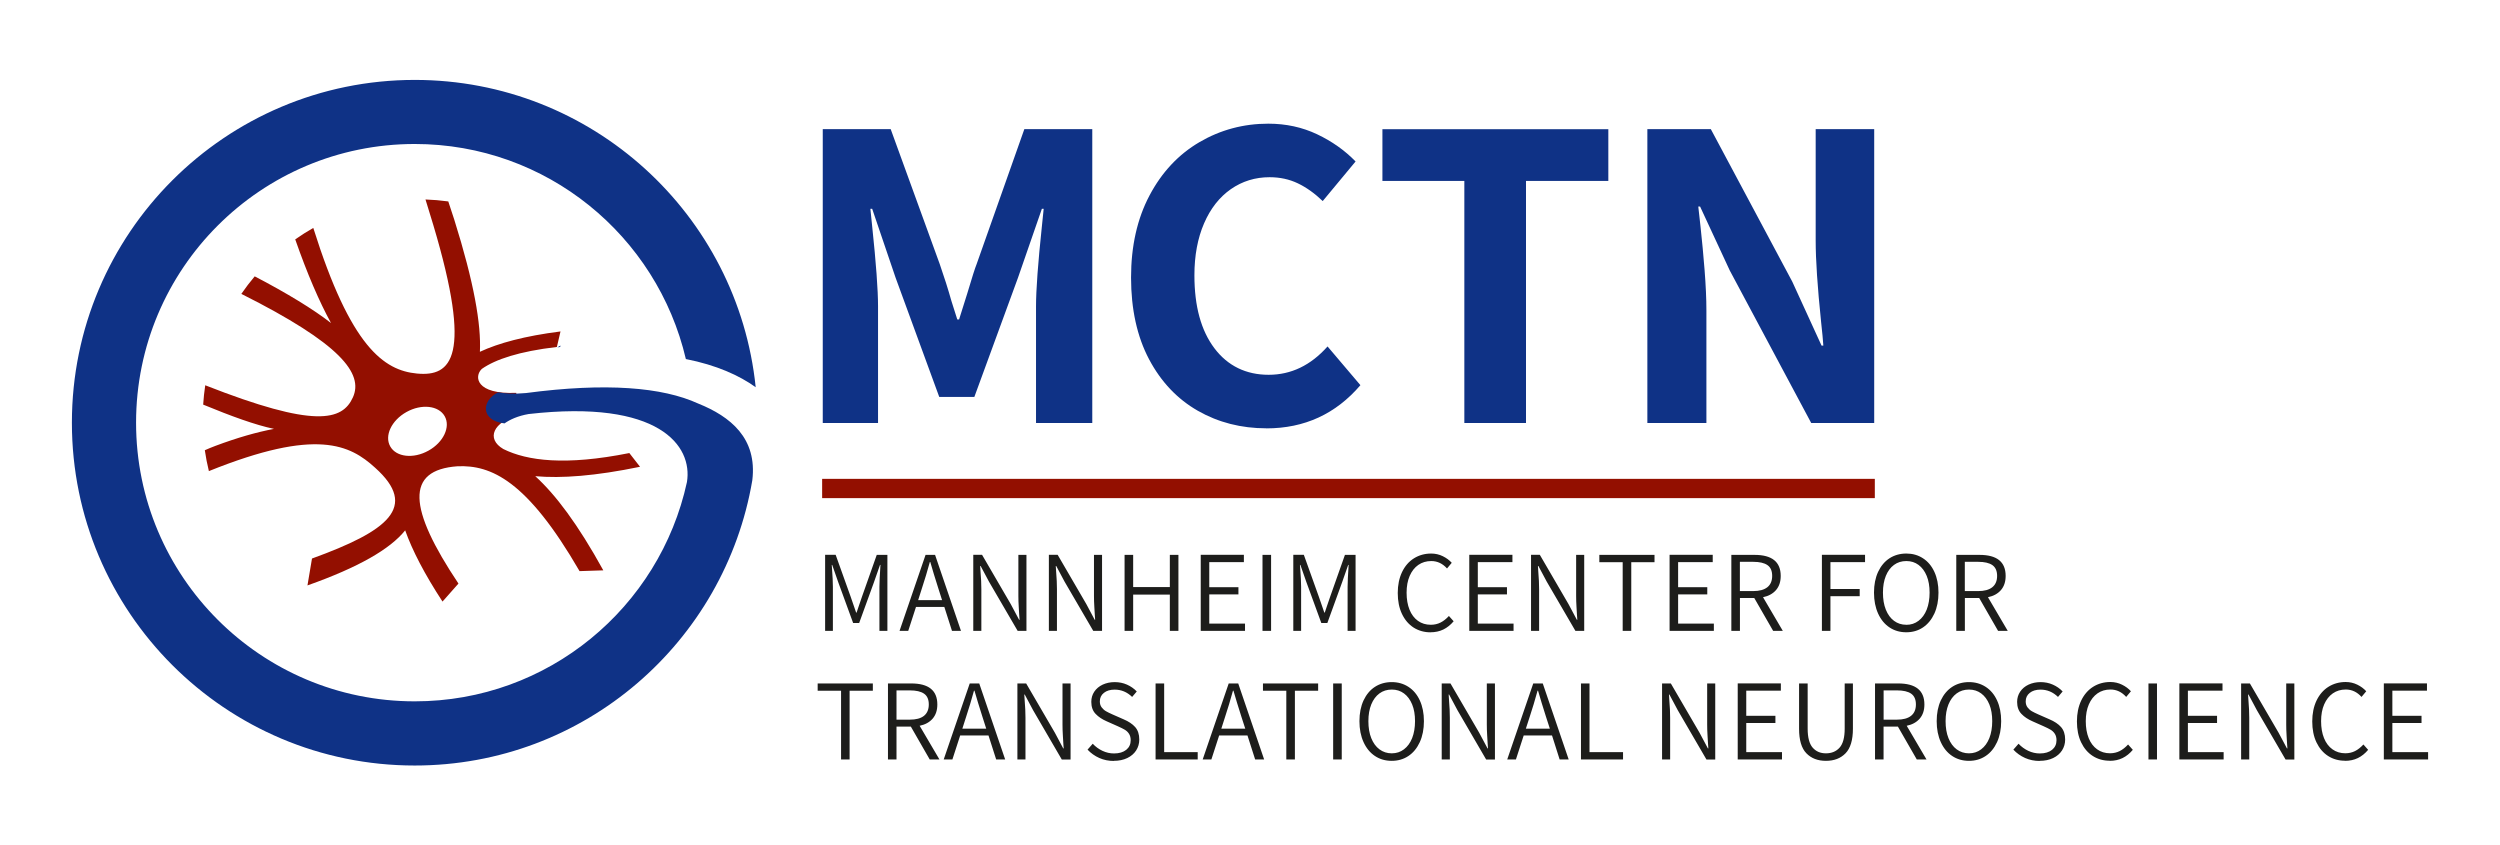
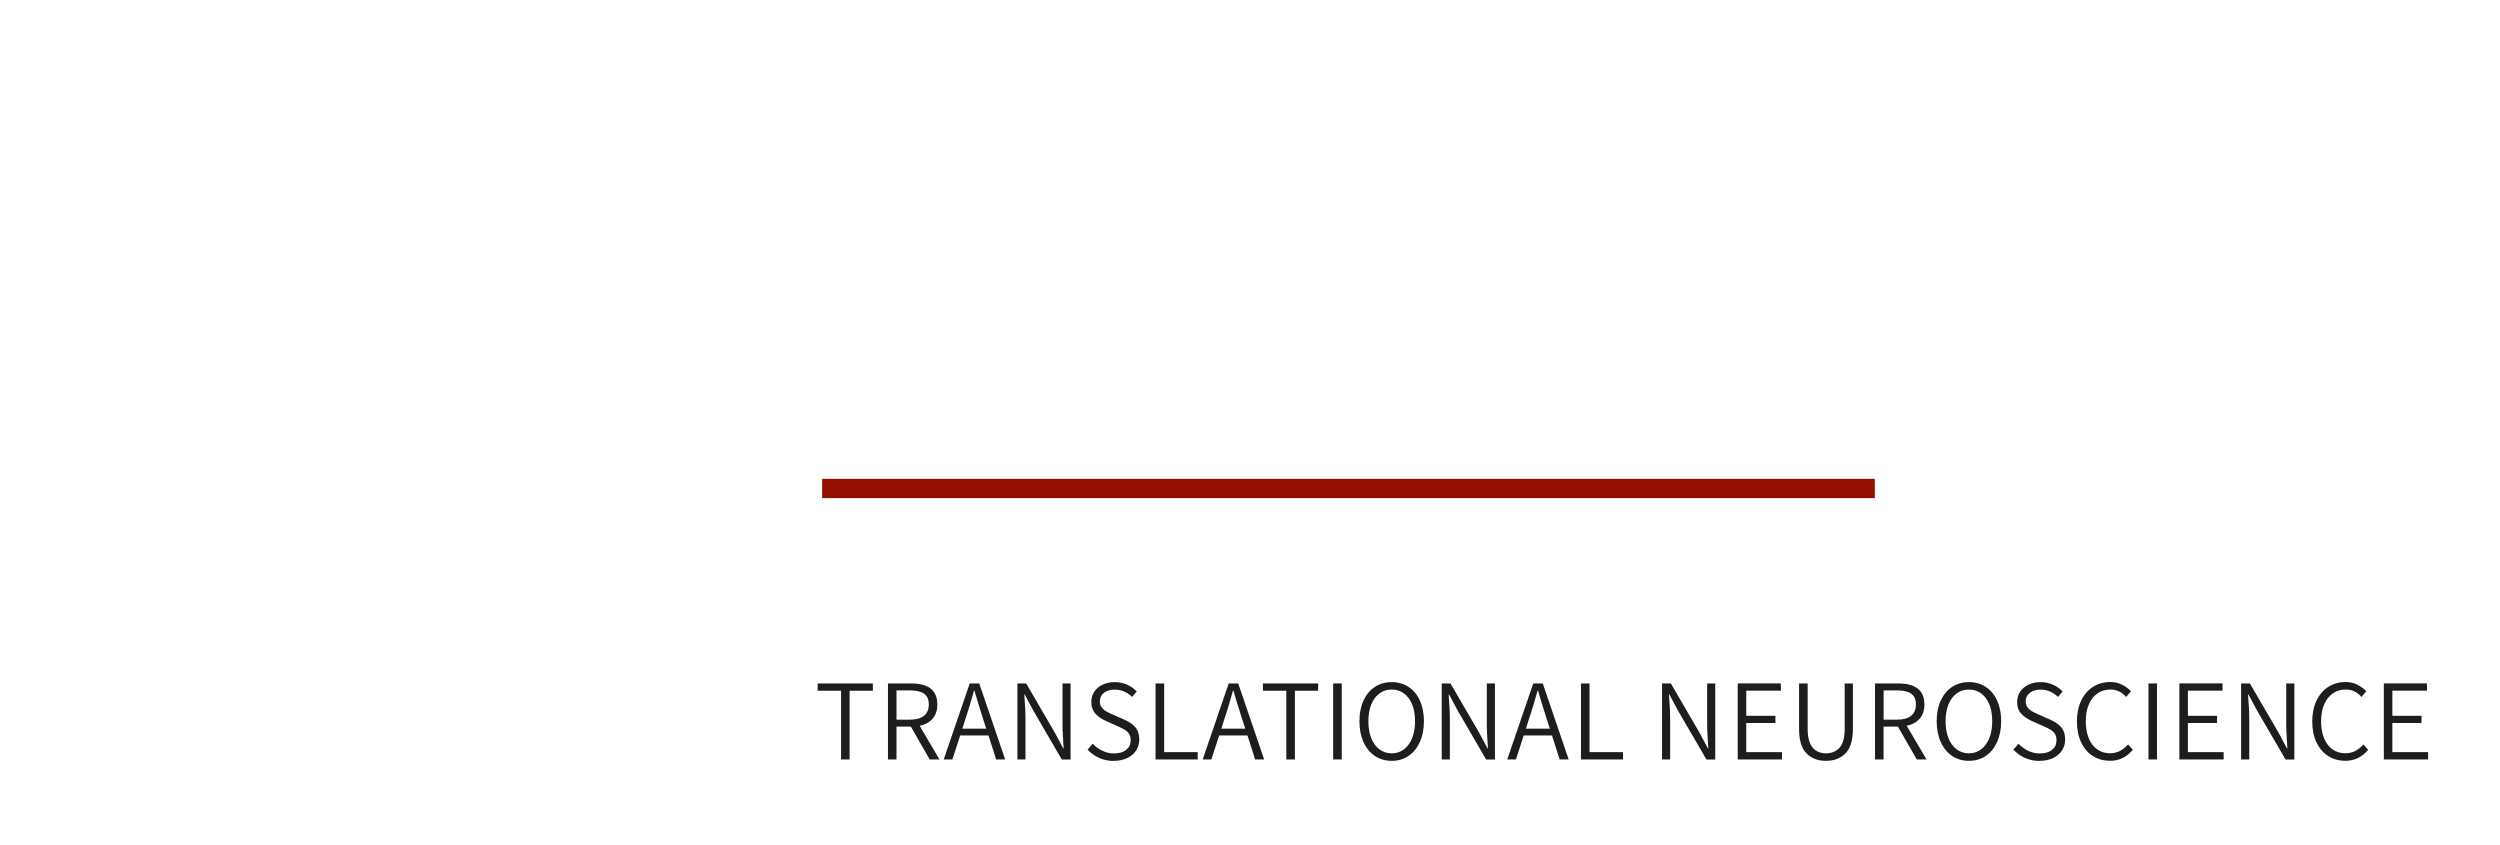
<svg xmlns="http://www.w3.org/2000/svg" id="Ebene_1" viewBox="0 0 486.14 164.41">
  <defs>
    <style>.cls-1{fill:#930f00;}.cls-2{fill:none;stroke:#930f00;stroke-width:3.75px;}.cls-3{fill:#1d1d1b;}.cls-4{fill:#0f3286;}</style>
  </defs>
-   <path class="cls-1" d="M83.32,87.63c-2.92,1.63-6.25,1.27-7.43-.81-1.18-2.07.23-5.07,3.15-6.7,2.92-1.63,6.25-1.27,7.43.81,1.18,2.07-.23,5.08-3.15,6.7M109,64.45c-6.99.89-12.06,2.27-15.68,3.96.26-5.32-1.13-13.41-4.98-25.68-.38-1.2-.77-2.38-1.17-3.56-1.48-.2-2.96-.33-4.43-.38.59,1.9,1.26,4.09,1.54,5.04,7.64,25.63,3.51,29.44-3.19,28.81-6.44-.61-12.9-5.18-20.17-28.32-1.2.69-2.37,1.43-3.51,2.23,2.36,6.75,4.67,12.09,6.96,16.27-3.37-2.64-8.69-5.88-14.84-9.08-.92,1.09-1.79,2.23-2.6,3.41,19.37,9.71,23.77,15.51,21.7,20.11-2.06,4.58-7.42,6.03-28.72-2.34-.19,1.26-.32,2.51-.4,3.76,5.48,2.26,10.15,3.96,13.77,4.72-3.33.63-7.08,1.69-11.41,3.31-.78.29-1.4.56-2.04.84.2,1.37.46,2.72.79,4.06,20.99-8.47,27.45-5.08,32.31-.67,8.54,7.65,2.47,12.32-12.26,17.67l-.88,5.23c9.93-3.52,16.08-7.06,19-10.71,1.38,3.89,3.76,8.49,7.26,13.85l3.1-3.5c-9.79-14.65-10.36-22.08-.18-22.81,6.51-.27,13.49,2.71,23.73,20.39l4.62-.15c-4.98-9.03-9.3-14.74-13.23-18.31,5.09.45,11.66-.03,20.37-1.83l-2.08-2.67c-12.42,2.49-19.86,1.52-24.5-.78-3.41-1.99-2.02-5.29,3.04-6.62l-.54-4.31c-7.85.34-8.23-3.18-6.69-4.65,2.66-1.86,7.21-3.4,14.6-4.27l.35-1.5.36-1.54Z" />
-   <path class="cls-4" d="M146.95,75.31c-3.45-33.58-31.82-59.77-66.3-59.77C43.83,15.55,13.98,45.39,13.98,82.2s29.85,66.66,66.66,66.66c32.99,0,60.31-23.99,65.65-55.46,1-8.19-4.25-12.41-10.55-14.94-6.92-3.17-17.9-4.09-33.46-2.03-2.33.22-4.11.09-5.44-.14-3.37,1.74-3.28,5.56,1.27,6.04,1.05-.75,2.61-1.46,4.69-1.82,25.41-2.89,31.93,6.19,30.78,13.23-5.3,24.37-26.97,42.64-52.93,42.64-29.93,0-54.19-24.26-54.19-54.19s24.26-54.19,54.19-54.19c25.67,0,47.12,17.86,52.72,41.82,5.95,1.17,10.4,3.19,13.58,5.48M108.38,67.55c.2-.02.34-.06.55-.08l.06-.28-.61.36Z" />
  <line class="cls-2" x1="159.87" y1="94.99" x2="364.57" y2="94.99" />
  <path class="cls-3" d="M463.54,147.68h8.62v-1.42h-6.95v-5.67h5.67v-1.4h-5.67v-4.88h6.73v-1.42h-8.39v14.78ZM456,147.95c.93,0,1.76-.18,2.5-.54.74-.36,1.4-.89,2-1.6l-.92-1.04c-.53.57-1.07,1-1.63,1.28-.56.28-1.19.43-1.88.43-.96,0-1.8-.26-2.51-.77-.71-.51-1.26-1.23-1.64-2.17-.38-.94-.57-2.04-.57-3.3s.2-2.35.6-3.27c.4-.92.96-1.63,1.68-2.14.72-.5,1.56-.75,2.52-.75,1.18,0,2.2.48,3.06,1.44l.92-1.1c-.46-.51-1.04-.94-1.73-1.28-.69-.34-1.45-.52-2.27-.52-1.24,0-2.36.31-3.35.93-.99.62-1.76,1.52-2.32,2.68-.55,1.16-.83,2.52-.83,4.06s.27,2.92.82,4.07c.55,1.15,1.31,2.04,2.27,2.65.97.62,2.07.92,3.3.92M435.8,147.68h1.58v-8.1c0-.99-.05-2.14-.16-3.44l-.07-1.08h.09l1.62,3.04,5.58,9.59h1.71v-14.78h-1.58v8.01c0,.63.02,1.33.07,2.1.04.77.07,1.28.09,1.52l.07.99h-.09l-1.62-3.04-5.58-9.58h-1.71v14.78ZM423.78,147.68h8.62v-1.42h-6.95v-5.67h5.67v-1.4h-5.67v-4.88h6.73v-1.42h-8.39v14.78ZM417.78,147.68h1.66v-14.78h-1.66v14.78ZM410.24,147.95c.93,0,1.76-.18,2.5-.54.74-.36,1.4-.89,2-1.6l-.92-1.04c-.53.57-1.07,1-1.63,1.28-.56.28-1.19.43-1.88.43-.96,0-1.8-.26-2.51-.77-.71-.51-1.26-1.23-1.64-2.17-.38-.94-.57-2.04-.57-3.3s.2-2.35.6-3.27c.4-.92.96-1.63,1.68-2.14.72-.5,1.56-.75,2.52-.75,1.18,0,2.2.48,3.06,1.44l.92-1.1c-.46-.51-1.04-.94-1.73-1.28-.69-.34-1.45-.52-2.27-.52-1.24,0-2.36.31-3.35.93-.99.62-1.76,1.52-2.32,2.68-.55,1.16-.83,2.52-.83,4.06s.27,2.92.82,4.07c.55,1.15,1.31,2.04,2.27,2.65.97.62,2.07.92,3.3.92M396.63,147.95c.99,0,1.86-.18,2.61-.54s1.33-.86,1.73-1.48c.4-.63.61-1.33.61-2.12,0-1.02-.27-1.83-.8-2.43-.53-.6-1.29-1.1-2.26-1.51l-2.14-.94c-.54-.24-.97-.45-1.28-.63-.32-.18-.59-.43-.83-.74-.24-.31-.36-.7-.36-1.17,0-.69.26-1.24.79-1.66.52-.42,1.22-.63,2.09-.63,1.29,0,2.42.47,3.4,1.42l.9-1.06c-.52-.56-1.16-1-1.9-1.33-.74-.33-1.54-.49-2.4-.49s-1.63.17-2.33.49c-.7.33-1.24.79-1.63,1.37-.39.59-.59,1.25-.59,1.98,0,.98.28,1.76.84,2.34.56.59,1.28,1.06,2.15,1.44l2.14.95c.6.27,1.07.5,1.4.7.33.2.6.46.81.79.21.33.32.74.32,1.24,0,.78-.29,1.4-.87,1.87-.58.46-1.37.7-2.37.7-.78,0-1.53-.17-2.25-.51-.72-.34-1.35-.8-1.89-1.38l-1.01,1.15c.64.69,1.41,1.23,2.28,1.62.88.39,1.83.58,2.85.58M382.88,146.49c-.9,0-1.7-.26-2.39-.77s-1.22-1.24-1.6-2.18-.56-2.05-.56-3.31.19-2.33.56-3.25c.38-.92.9-1.63,1.59-2.14.68-.5,1.48-.75,2.4-.75s1.69.25,2.37.75c.68.5,1.21,1.22,1.59,2.14.38.92.56,2.01.56,3.25s-.19,2.36-.56,3.3c-.38.94-.9,1.66-1.59,2.18-.68.52-1.47.78-2.37.78M382.88,147.95c1.21,0,2.29-.31,3.24-.94.95-.63,1.68-1.53,2.22-2.7.53-1.17.8-2.53.8-4.07s-.27-2.89-.8-4.04c-.53-1.15-1.27-2.03-2.22-2.64s-2.02-.92-3.24-.92-2.32.31-3.26.92-1.68,1.5-2.22,2.64c-.53,1.15-.8,2.49-.8,4.04s.27,2.9.8,4.07c.53,1.17,1.27,2.07,2.22,2.7.95.63,2.03.94,3.26.94M366.28,134.25h2.59c1.23,0,2.15.21,2.77.64.61.43.92,1.13.92,2.1s-.32,1.71-.95,2.21c-.63.5-1.55.74-2.74.74h-2.59v-5.69ZM374.62,147.68l-3.85-6.55c1.08-.22,1.92-.69,2.53-1.39.61-.71.91-1.62.91-2.75,0-2.73-1.7-4.09-5.08-4.09h-4.52v14.78h1.66v-6.39h2.79l3.67,6.39h1.89ZM355.07,147.95c1.59,0,2.86-.49,3.81-1.47.95-.98,1.43-2.58,1.43-4.78v-8.8h-1.6v8.8c0,1.71-.33,2.94-.99,3.68-.66.74-1.55,1.11-2.65,1.11s-1.94-.37-2.59-1.11c-.64-.74-.97-1.97-.97-3.68v-8.8h-1.67v8.8c0,2.21.47,3.8,1.42,4.78.95.98,2.21,1.47,3.8,1.47M337.9,147.68h8.62v-1.42h-6.95v-5.67h5.67v-1.4h-5.67v-4.88h6.73v-1.42h-8.39v14.78ZM323.19,147.68h1.58v-8.1c0-.99-.05-2.14-.16-3.44l-.07-1.08h.09l1.62,3.04,5.58,9.59h1.71v-14.78h-1.57v8.01c0,.63.02,1.33.07,2.1.04.77.07,1.28.09,1.52l.07.99h-.09l-1.62-3.04-5.58-9.58h-1.71v14.78ZM307.42,147.68h8.19v-1.42h-6.52v-13.36h-1.66v14.78ZM296.71,141.7l.77-2.38c.51-1.53,1.01-3.2,1.51-5.02h.09c.42,1.47.93,3.14,1.53,5.02l.77,2.38h-4.66ZM303.28,147.68h1.76l-5.04-14.78h-1.85l-5.06,14.78h1.69l1.51-4.66h5.51l1.48,4.66ZM280.35,147.68h1.58v-8.1c0-.99-.05-2.14-.16-3.44l-.07-1.08h.09l1.62,3.04,5.58,9.59h1.71v-14.78h-1.58v8.01c0,.63.02,1.33.07,2.1.04.77.07,1.28.09,1.52l.07.99h-.09l-1.62-3.04-5.58-9.58h-1.71v14.78ZM270.63,146.49c-.9,0-1.69-.26-2.38-.77s-1.22-1.24-1.6-2.18-.56-2.05-.56-3.31.19-2.33.56-3.25c.38-.92.9-1.63,1.59-2.14.68-.5,1.48-.75,2.4-.75s1.69.25,2.37.75c.68.5,1.21,1.22,1.59,2.14.38.92.56,2.01.56,3.25s-.19,2.36-.56,3.3c-.38.94-.9,1.66-1.59,2.18-.68.52-1.47.78-2.37.78M270.63,147.95c1.21,0,2.3-.31,3.24-.94.95-.63,1.68-1.53,2.22-2.7.53-1.17.8-2.53.8-4.07s-.27-2.89-.8-4.04c-.53-1.15-1.27-2.03-2.22-2.64-.94-.61-2.02-.92-3.24-.92s-2.32.31-3.26.92c-.95.61-1.68,1.5-2.22,2.64-.53,1.15-.8,2.49-.8,4.04s.27,2.9.8,4.07c.53,1.17,1.27,2.07,2.22,2.7.94.63,2.03.94,3.26.94M259.24,147.68h1.67v-14.78h-1.67v14.78ZM250.13,147.68h1.67v-13.36h4.52v-1.42h-10.73v1.42h4.54v13.36ZM237.49,141.7l.76-2.38c.51-1.53,1.01-3.2,1.51-5.02h.09c.42,1.47.93,3.14,1.53,5.02l.77,2.38h-4.66ZM244.06,147.68h1.76l-5.04-14.78h-1.85l-5.06,14.78h1.69l1.51-4.66h5.51l1.49,4.66ZM224.71,147.68h8.19v-1.42h-6.52v-13.36h-1.67v14.78ZM216.59,147.95c.99,0,1.86-.18,2.61-.54s1.33-.86,1.73-1.48c.4-.63.61-1.33.61-2.12,0-1.02-.27-1.83-.8-2.43-.53-.6-1.29-1.1-2.26-1.51l-2.14-.94c-.54-.24-.97-.45-1.28-.63-.32-.18-.59-.43-.83-.74-.24-.31-.36-.7-.36-1.17,0-.69.26-1.24.79-1.66.52-.42,1.22-.63,2.09-.63,1.29,0,2.42.47,3.4,1.42l.9-1.06c-.53-.56-1.16-1-1.9-1.33-.74-.33-1.54-.49-2.4-.49s-1.63.17-2.33.49c-.7.33-1.24.79-1.63,1.37s-.58,1.25-.58,1.98c0,.98.28,1.76.84,2.34.56.59,1.28,1.06,2.15,1.44l2.14.95c.6.27,1.07.5,1.4.7.33.2.6.46.81.79.21.33.32.74.32,1.24,0,.78-.29,1.4-.87,1.87-.58.46-1.37.7-2.37.7-.78,0-1.53-.17-2.25-.51-.72-.34-1.35-.8-1.89-1.38l-1.01,1.15c.65.69,1.41,1.23,2.28,1.62.88.39,1.83.58,2.85.58M197.84,147.68h1.57v-8.1c0-.99-.05-2.14-.16-3.44l-.07-1.08h.09l1.62,3.04,5.58,9.59h1.71v-14.78h-1.57v8.01c0,.63.02,1.33.07,2.1.04.77.08,1.28.09,1.52l.07.99h-.09l-1.62-3.04-5.58-9.58h-1.71v14.78ZM187.13,141.7l.76-2.38c.51-1.53,1.01-3.2,1.51-5.02h.09c.42,1.47.93,3.14,1.53,5.02l.76,2.38h-4.66ZM193.7,147.68h1.76l-5.04-14.78h-1.85l-5.06,14.78h1.69l1.51-4.66h5.51l1.49,4.66ZM174.33,134.25h2.59c1.23,0,2.15.21,2.77.64.62.43.92,1.13.92,2.1s-.32,1.71-.94,2.21c-.63.5-1.55.74-2.75.74h-2.59v-5.69ZM182.68,147.68l-3.85-6.55c1.08-.22,1.92-.69,2.53-1.39.61-.71.91-1.62.91-2.75,0-2.73-1.69-4.09-5.08-4.09h-4.52v14.78h1.66v-6.39h2.79l3.67,6.39h1.89ZM163.55,147.68h1.66v-13.36h4.52v-1.42h-10.73v1.42h4.55v13.36Z" />
-   <path class="cls-3" d="M382.07,109.25h2.59c1.23,0,2.15.21,2.77.64.61.43.92,1.13.92,2.1s-.32,1.71-.95,2.21-1.55.74-2.74.74h-2.59v-5.69ZM390.42,122.68l-3.85-6.55c1.08-.22,1.92-.69,2.53-1.39.61-.71.91-1.62.91-2.75,0-2.73-1.69-4.09-5.08-4.09h-4.52v14.78h1.67v-6.39h2.79l3.67,6.39h1.89ZM370.69,121.49c-.9,0-1.69-.25-2.38-.76s-1.22-1.24-1.6-2.18-.56-2.05-.56-3.31.19-2.33.56-3.25c.38-.92.9-1.64,1.59-2.14.68-.5,1.48-.75,2.4-.75s1.69.25,2.37.75c.68.5,1.21,1.22,1.59,2.14.38.92.56,2.01.56,3.25s-.19,2.36-.56,3.3c-.38.94-.9,1.66-1.59,2.18-.68.52-1.47.78-2.37.78M370.69,122.95c1.21,0,2.3-.31,3.24-.94.94-.63,1.68-1.53,2.22-2.7.53-1.17.8-2.53.8-4.07s-.27-2.89-.8-4.04c-.53-1.15-1.27-2.03-2.22-2.64-.95-.62-2.03-.92-3.24-.92s-2.32.31-3.26.92c-.94.61-1.68,1.5-2.22,2.64-.53,1.15-.8,2.49-.8,4.04s.27,2.9.8,4.07c.53,1.17,1.27,2.07,2.22,2.7.95.63,2.03.94,3.26.94M354.28,122.68h1.66v-6.75h5.69v-1.4h-5.69v-5.22h6.73v-1.42h-8.39v14.78ZM338.33,109.25h2.59c1.23,0,2.15.21,2.77.64.62.43.92,1.13.92,2.1s-.32,1.71-.95,2.21c-.63.49-1.54.74-2.74.74h-2.59v-5.69ZM346.68,122.68l-3.85-6.55c1.08-.22,1.92-.69,2.53-1.39.61-.71.91-1.62.91-2.75,0-2.73-1.7-4.09-5.08-4.09h-4.52v14.78h1.67v-6.39h2.79l3.67,6.39h1.89ZM324.65,122.68h8.62v-1.42h-6.95v-5.67h5.67v-1.4h-5.67v-4.88h6.73v-1.42h-8.39v14.78ZM315.54,122.68h1.67v-13.36h4.52v-1.42h-10.73v1.42h4.54v13.36ZM297.72,122.68h1.57v-8.1c0-.99-.05-2.14-.16-3.44l-.07-1.08h.09l1.62,3.04,5.58,9.58h1.71v-14.78h-1.57v8.01c0,.63.02,1.33.07,2.1.05.77.08,1.28.09,1.52l.07.99h-.09l-1.62-3.04-5.58-9.59h-1.71v14.78ZM285.7,122.68h8.62v-1.42h-6.95v-5.67h5.67v-1.4h-5.67v-4.88h6.73v-1.42h-8.39v14.78ZM278.17,122.95c.93,0,1.76-.18,2.5-.54.73-.36,1.4-.89,2-1.6l-.92-1.03c-.52.57-1.07,1-1.63,1.28-.56.28-1.19.43-1.88.43-.96,0-1.8-.25-2.51-.76-.71-.51-1.26-1.23-1.64-2.17-.38-.94-.57-2.04-.57-3.3s.2-2.35.6-3.27c.4-.92.96-1.64,1.68-2.14.72-.5,1.56-.75,2.52-.75,1.18,0,2.2.48,3.06,1.44l.92-1.1c-.46-.51-1.04-.94-1.73-1.28-.69-.34-1.45-.52-2.27-.52-1.24,0-2.36.31-3.35.93-.99.62-1.76,1.51-2.32,2.68-.55,1.16-.83,2.52-.83,4.06s.27,2.92.82,4.07c.55,1.16,1.31,2.04,2.27,2.66.97.61,2.07.92,3.3.92M251.5,122.68h1.51v-8.55c0-.88-.06-2.12-.18-3.71l-.05-.56h.09l1.17,3.35,2.9,7.94h1.17l2.88-7.94,1.17-3.35h.09c-.13,1.95-.2,3.38-.2,4.27v8.55h1.55v-14.78h-2.07l-2.86,8.1c-.18.51-.39,1.12-.63,1.84-.18.57-.32,1-.43,1.28h-.09l-1.08-3.13-2.9-8.1h-2.05v14.78ZM245.5,122.68h1.67v-14.78h-1.67v14.78ZM233.48,122.68h8.62v-1.42h-6.95v-5.67h5.67v-1.4h-5.67v-4.88h6.73v-1.42h-8.39v14.78ZM218.68,122.68h1.67v-7.06h7.13v7.06h1.67v-14.78h-1.67v6.26h-7.13v-6.26h-1.67v14.78ZM203.96,122.68h1.57v-8.1c0-.99-.05-2.14-.16-3.44l-.07-1.08h.09l1.62,3.04,5.58,9.58h1.71v-14.78h-1.57v8.01c0,.63.02,1.33.07,2.1.04.77.07,1.28.09,1.52l.07.99h-.09l-1.62-3.04-5.58-9.59h-1.71v14.78ZM189.25,122.68h1.58v-8.1c0-.99-.05-2.14-.16-3.44l-.07-1.08h.09l1.62,3.04,5.58,9.58h1.71v-14.78h-1.57v8.01c0,.63.02,1.33.07,2.1.04.77.07,1.28.09,1.52l.07.99h-.09l-1.62-3.04-5.58-9.59h-1.71v14.78ZM178.54,116.7l.76-2.39c.51-1.53,1.01-3.2,1.51-5.02h.09c.42,1.47.93,3.14,1.53,5.02l.76,2.39h-4.66ZM185.11,122.68h1.76l-5.04-14.78h-1.85l-5.06,14.78h1.69l1.51-4.66h5.51l1.49,4.66ZM160.45,122.68h1.51v-8.55c0-.88-.06-2.12-.18-3.71l-.04-.56h.09l1.17,3.35,2.9,7.94h1.17l2.88-7.94,1.17-3.35h.09c-.13,1.95-.2,3.38-.2,4.27v8.55h1.55v-14.78h-2.07l-2.86,8.1c-.18.51-.39,1.12-.63,1.84-.18.57-.32,1-.43,1.28h-.09l-1.08-3.13-2.9-8.1h-2.05v14.78Z" />
-   <path class="cls-4" d="M320.36,82.25h11.46v-21.88c0-2.27-.12-4.88-.35-7.83-.23-2.95-.5-5.76-.79-8.44-.23-1.92-.38-3.24-.44-3.94h.35l5.77,12.43,15.84,29.66h12.25V25.11h-11.38v21.7c0,3.73.35,8.98,1.05,15.75.23,2.1.38,3.65.44,4.64h-.35l-5.69-12.43-15.84-29.66h-12.34v57.14ZM284.75,82.25h11.99v-47.07h16.01v-10.06h-43.93v10.06h15.93v47.07ZM246.25,83.3c7.41,0,13.5-2.8,18.29-8.4l-6.39-7.53c-3.27,3.68-7.09,5.51-11.46,5.51s-7.95-1.72-10.54-5.16c-2.6-3.44-3.89-8.17-3.89-14.18,0-3.85.63-7.22,1.88-10.11,1.25-2.89,2.99-5.1,5.21-6.65,2.22-1.54,4.73-2.32,7.53-2.32,1.98,0,3.81.39,5.47,1.18,1.66.79,3.28,1.94,4.86,3.46l6.39-7.7c-2.1-2.16-4.59-3.92-7.48-5.29-2.89-1.37-6.05-2.06-9.49-2.06-4.84,0-9.3,1.2-13.39,3.59-4.08,2.39-7.32,5.85-9.71,10.37-2.39,4.52-3.59,9.84-3.59,15.97s1.17,11.48,3.5,15.88c2.33,4.4,5.5,7.74,9.49,10.02,4,2.28,8.44,3.41,13.34,3.41M159.98,82.25h10.76v-22.66c0-3.21-.38-8.4-1.14-15.58l-.35-3.41h.35l4.55,13.39,8.49,23.19h6.83l8.49-23.19,4.64-13.39h.35l-.35,3.41c-.76,7.18-1.14,12.37-1.14,15.58v22.66h10.94V25.11h-13.21l-9.28,26.25c-.29.7-.9,2.62-1.84,5.77l-1.57,4.99h-.35l-1.14-3.59c-.64-2.28-1.4-4.67-2.27-7.17l-9.54-26.25h-13.21v57.14Z" />
</svg>